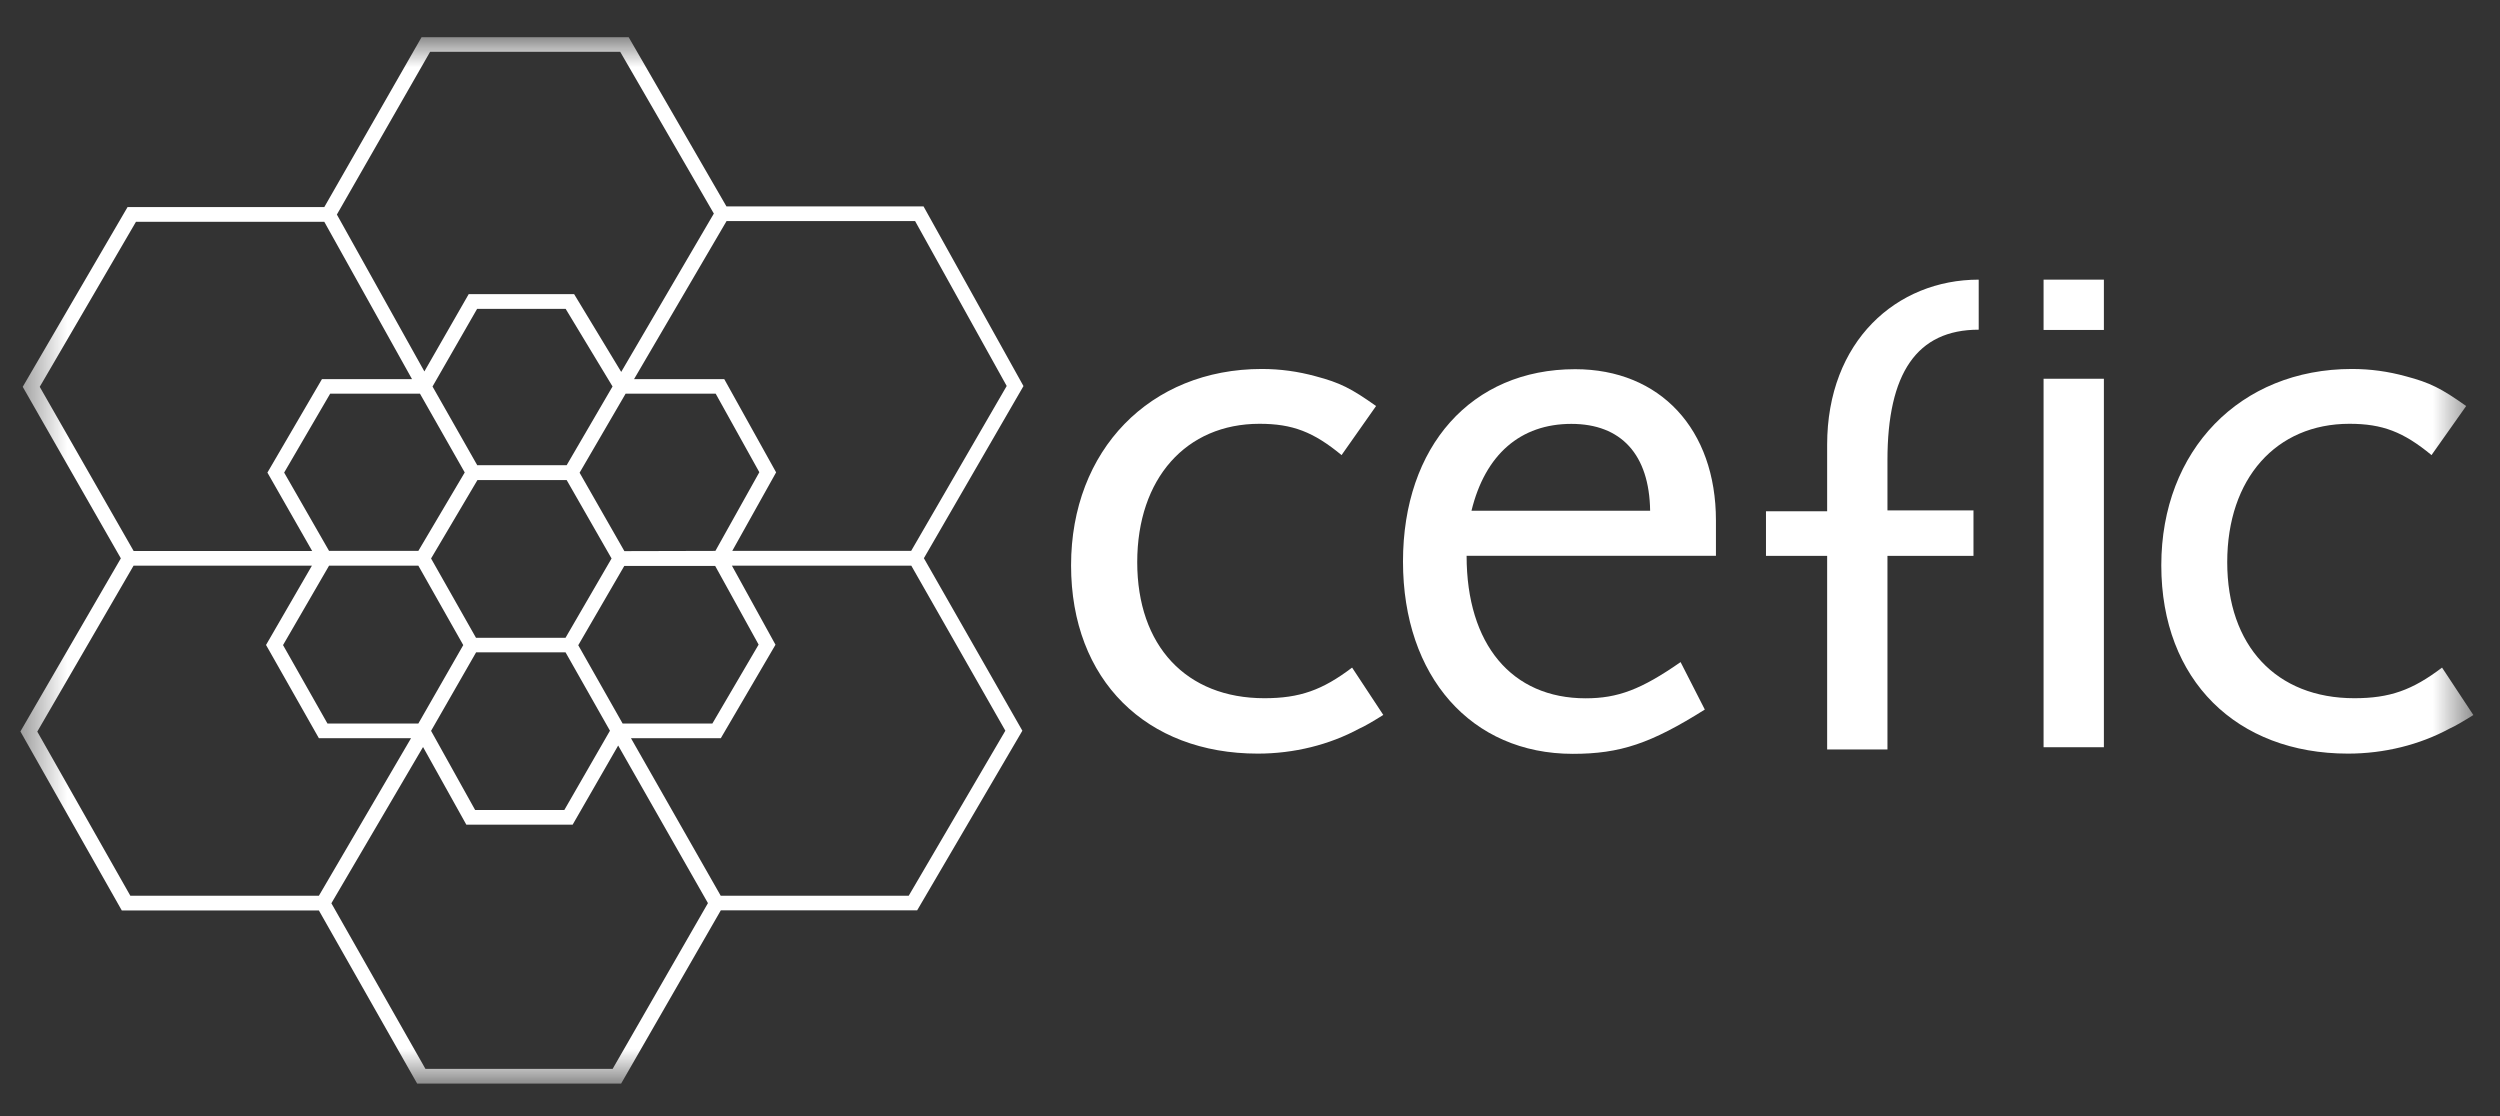
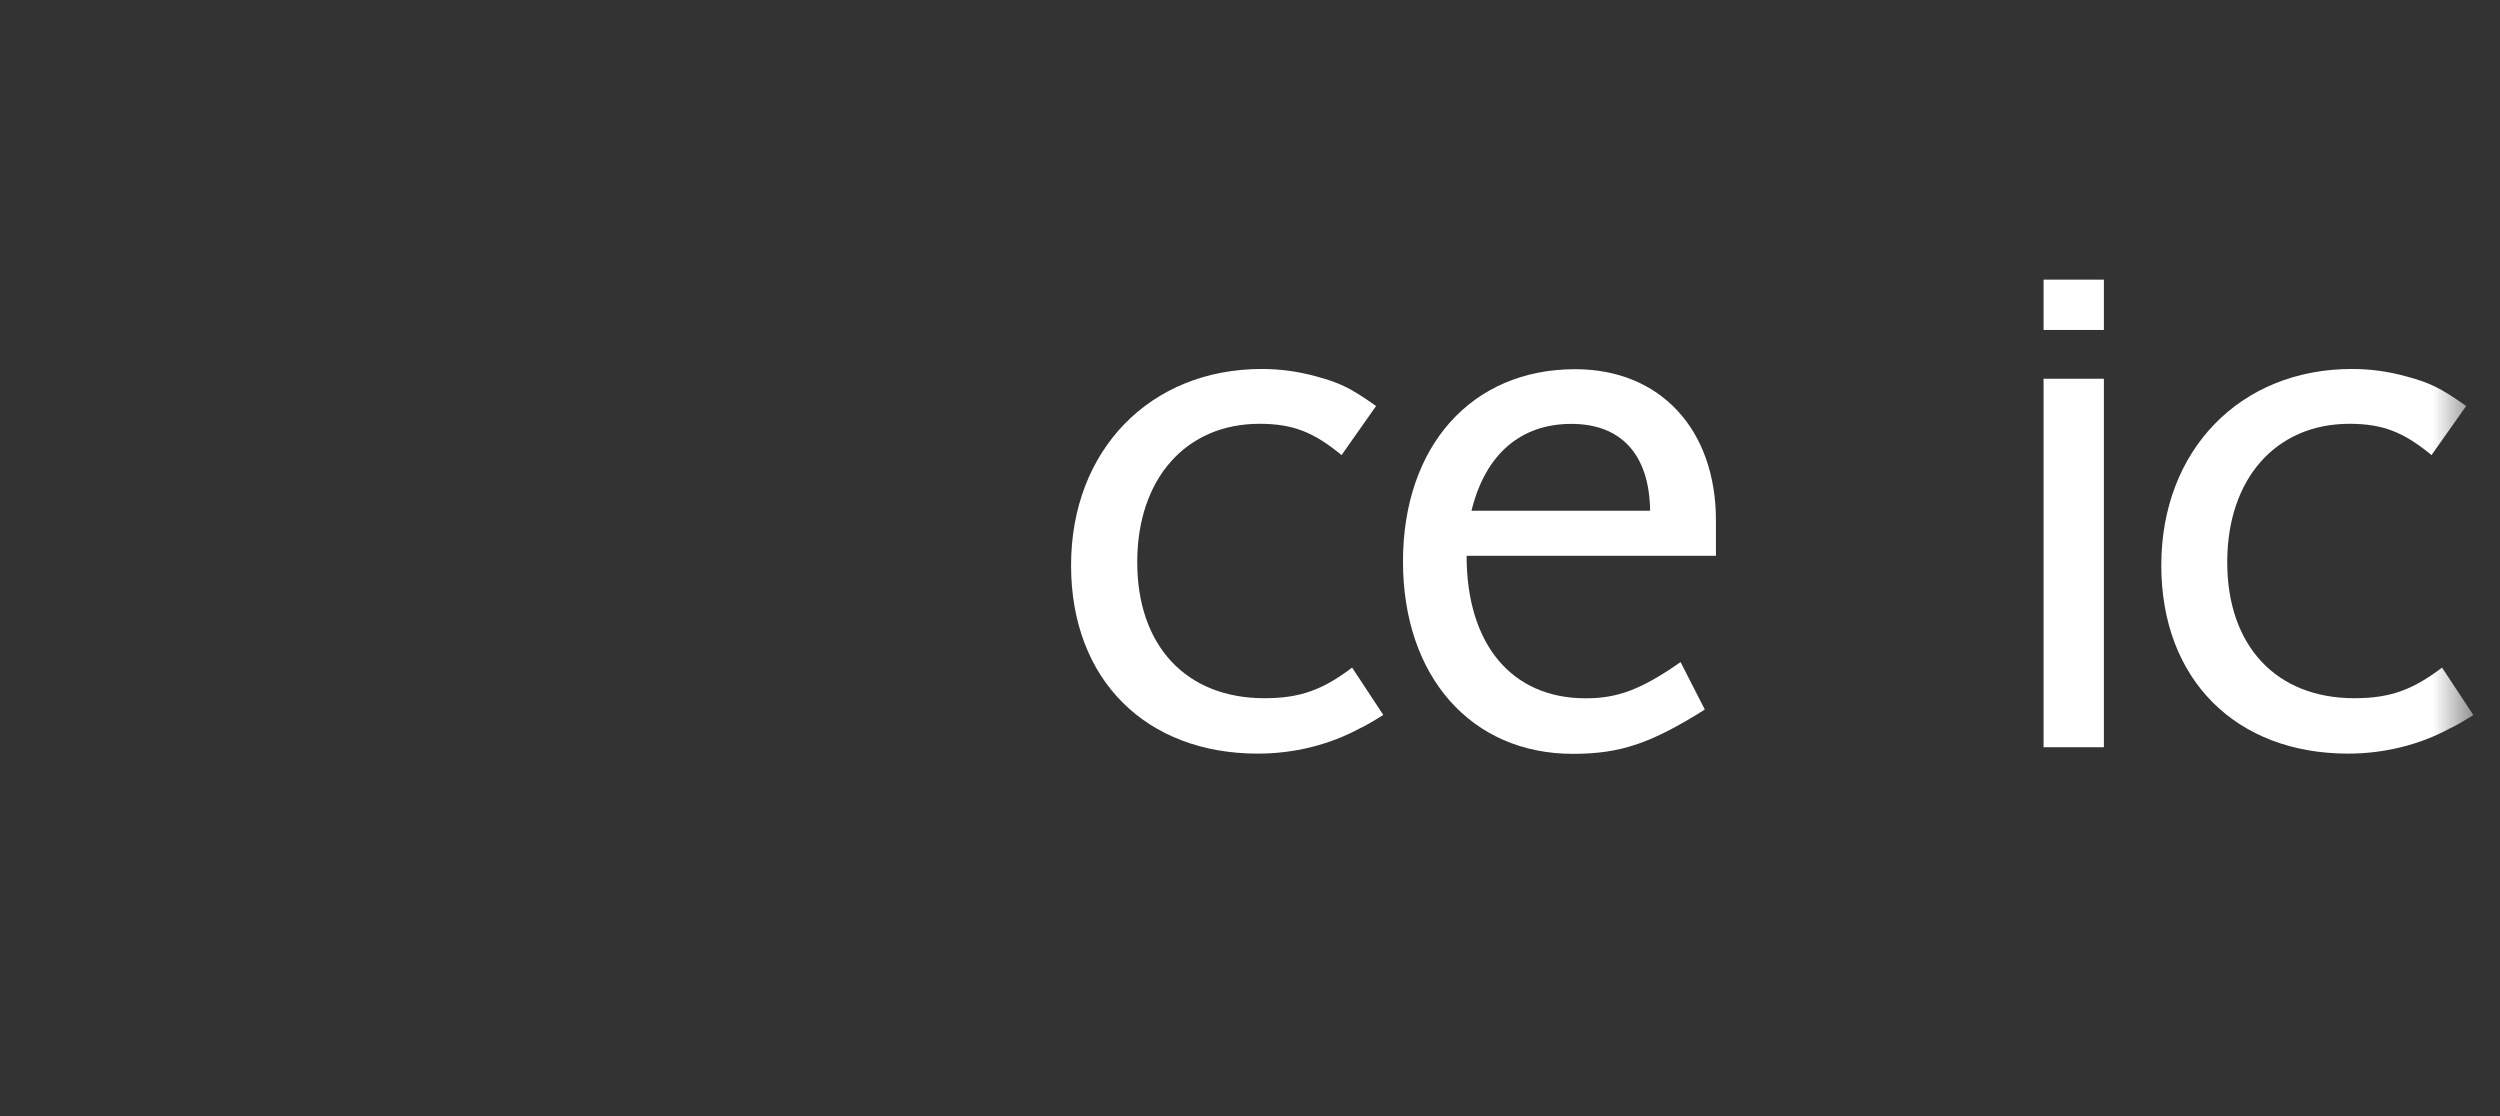
<svg xmlns="http://www.w3.org/2000/svg" width="56" height="25" viewBox="0 0 56 25" fill="none">
  <rect x="0" y="0" width="56" height="25" fill="#333333" stroke="none" />
  <mask id="mask0_4617_5459" style="mask-type:luminance" maskUnits="userSpaceOnUse" x="0" y="0" width="56" height="25">
    <path d="M55.404 0.833H0.457V24.272H55.404V0.833Z" fill="white" />
  </mask>
  <g mask="url(#mask0_4617_5459)">
-     <path d="M13.915 24.272H9.344L7.143 20.394H2.728L0.457 16.385L2.707 12.507L0.509 8.665L2.857 4.639H7.264L9.443 0.833H14.082L16.272 4.623H20.687L22.926 8.648L20.695 12.504L22.901 16.368L20.544 20.392H16.146L13.915 24.269V24.272ZM9.536 23.943H13.723L15.858 20.23L13.847 16.7L12.827 18.473H10.446L9.476 16.733L7.423 20.233L9.53 23.943H9.536ZM16.146 20.065H20.355L22.52 16.368L20.413 12.671H16.395L17.371 14.442L16.146 16.536H14.134L16.146 20.068V20.065ZM2.92 20.065H7.143L9.207 16.536H7.143L5.959 14.447L6.987 12.671H2.992L0.835 16.388L2.92 20.065ZM10.643 18.144H12.641L13.663 16.368L12.668 14.612H10.665L9.656 16.371L10.643 18.144ZM7.335 16.207H9.371L10.377 14.45L9.371 12.671H7.371L6.34 14.45L7.335 16.207ZM13.948 16.207H15.957L16.993 14.439L16.02 12.677H13.984L12.953 14.453L13.948 16.209V16.207ZM10.665 14.286H12.668L13.699 12.51L12.693 10.753H10.695L9.656 12.51L10.662 14.286H10.665ZM13.986 12.345L16.025 12.34L17.009 10.578L16.031 8.818H14.014L12.983 10.589L13.986 12.345ZM16.401 12.34H20.41L22.55 8.646L20.498 4.952H16.275L14.203 8.492H16.223L17.385 10.581L16.401 12.343V12.34ZM0.89 8.665L2.994 12.343H6.993L5.99 10.586L7.212 8.492H9.229L7.264 4.968H3.046L0.89 8.665ZM7.371 12.34H9.371L10.41 10.583L9.407 8.818H7.396L6.365 10.586L7.371 12.34ZM10.695 10.421H12.693L13.721 8.657L12.671 6.919H10.687L9.689 8.657V8.659L10.692 10.424L10.695 10.421ZM10.501 6.588H12.86L13.915 8.331L15.99 4.784L13.893 1.161H9.634L7.546 4.806L9.506 8.32L10.498 6.59L10.501 6.588Z" fill="white" />
    <path d="M30.988 16.018L30.287 14.954C29.621 15.459 29.114 15.64 28.322 15.64C26.573 15.64 25.474 14.469 25.474 12.592C25.474 10.715 26.573 9.493 28.212 9.493C28.952 9.493 29.421 9.674 30.051 10.194L30.824 9.095C30.265 8.698 30.013 8.572 29.473 8.429C29.075 8.32 28.678 8.265 28.264 8.265C25.759 8.265 23.992 10.085 23.992 12.663C23.992 15.242 25.685 16.881 28.174 16.881C28.985 16.881 29.777 16.684 30.446 16.322C30.572 16.267 30.753 16.16 30.985 16.015" fill="white" />
-     <path d="M44.323 6.264C42.487 6.264 40.928 7.64 40.928 9.964V11.452H39.558V12.452H40.928V16.788H42.279V12.452H44.206V11.433H42.279V10.306C42.279 8.361 42.937 7.385 44.323 7.385V6.261V6.264Z" fill="white" />
    <path d="M47.127 8.484H45.776V16.738H47.127V8.484Z" fill="white" />
    <path d="M47.127 6.264H45.776V7.391H47.127V6.264Z" fill="white" />
    <path d="M55.404 16.018L54.702 14.954C54.036 15.459 53.532 15.64 52.737 15.64C50.989 15.64 49.89 14.469 49.89 12.592C49.89 10.715 50.989 9.493 52.627 9.493C53.367 9.493 53.836 9.674 54.466 10.194L55.242 9.095C54.683 8.698 54.431 8.572 53.891 8.429C53.493 8.32 53.099 8.265 52.682 8.265C50.178 8.265 48.413 10.085 48.413 12.663C48.413 15.242 50.106 16.881 52.595 16.881C53.406 16.881 54.198 16.684 54.867 16.322C54.992 16.267 55.173 16.16 55.406 16.015" fill="white" />
    <path d="M35.198 9.495C34.06 9.495 33.268 10.18 32.961 11.441H36.963C36.946 10.18 36.313 9.495 35.198 9.495ZM32.852 12.452C32.852 14.434 33.863 15.642 35.518 15.642C36.239 15.642 36.763 15.445 37.645 14.831L38.188 15.894C36.979 16.654 36.294 16.886 35.231 16.886C32.959 16.886 31.427 15.157 31.427 12.578C31.427 10 32.959 8.27 35.283 8.27C37.193 8.27 38.437 9.621 38.437 11.658V12.45H32.849L32.852 12.452Z" fill="white" />
  </g>
</svg>